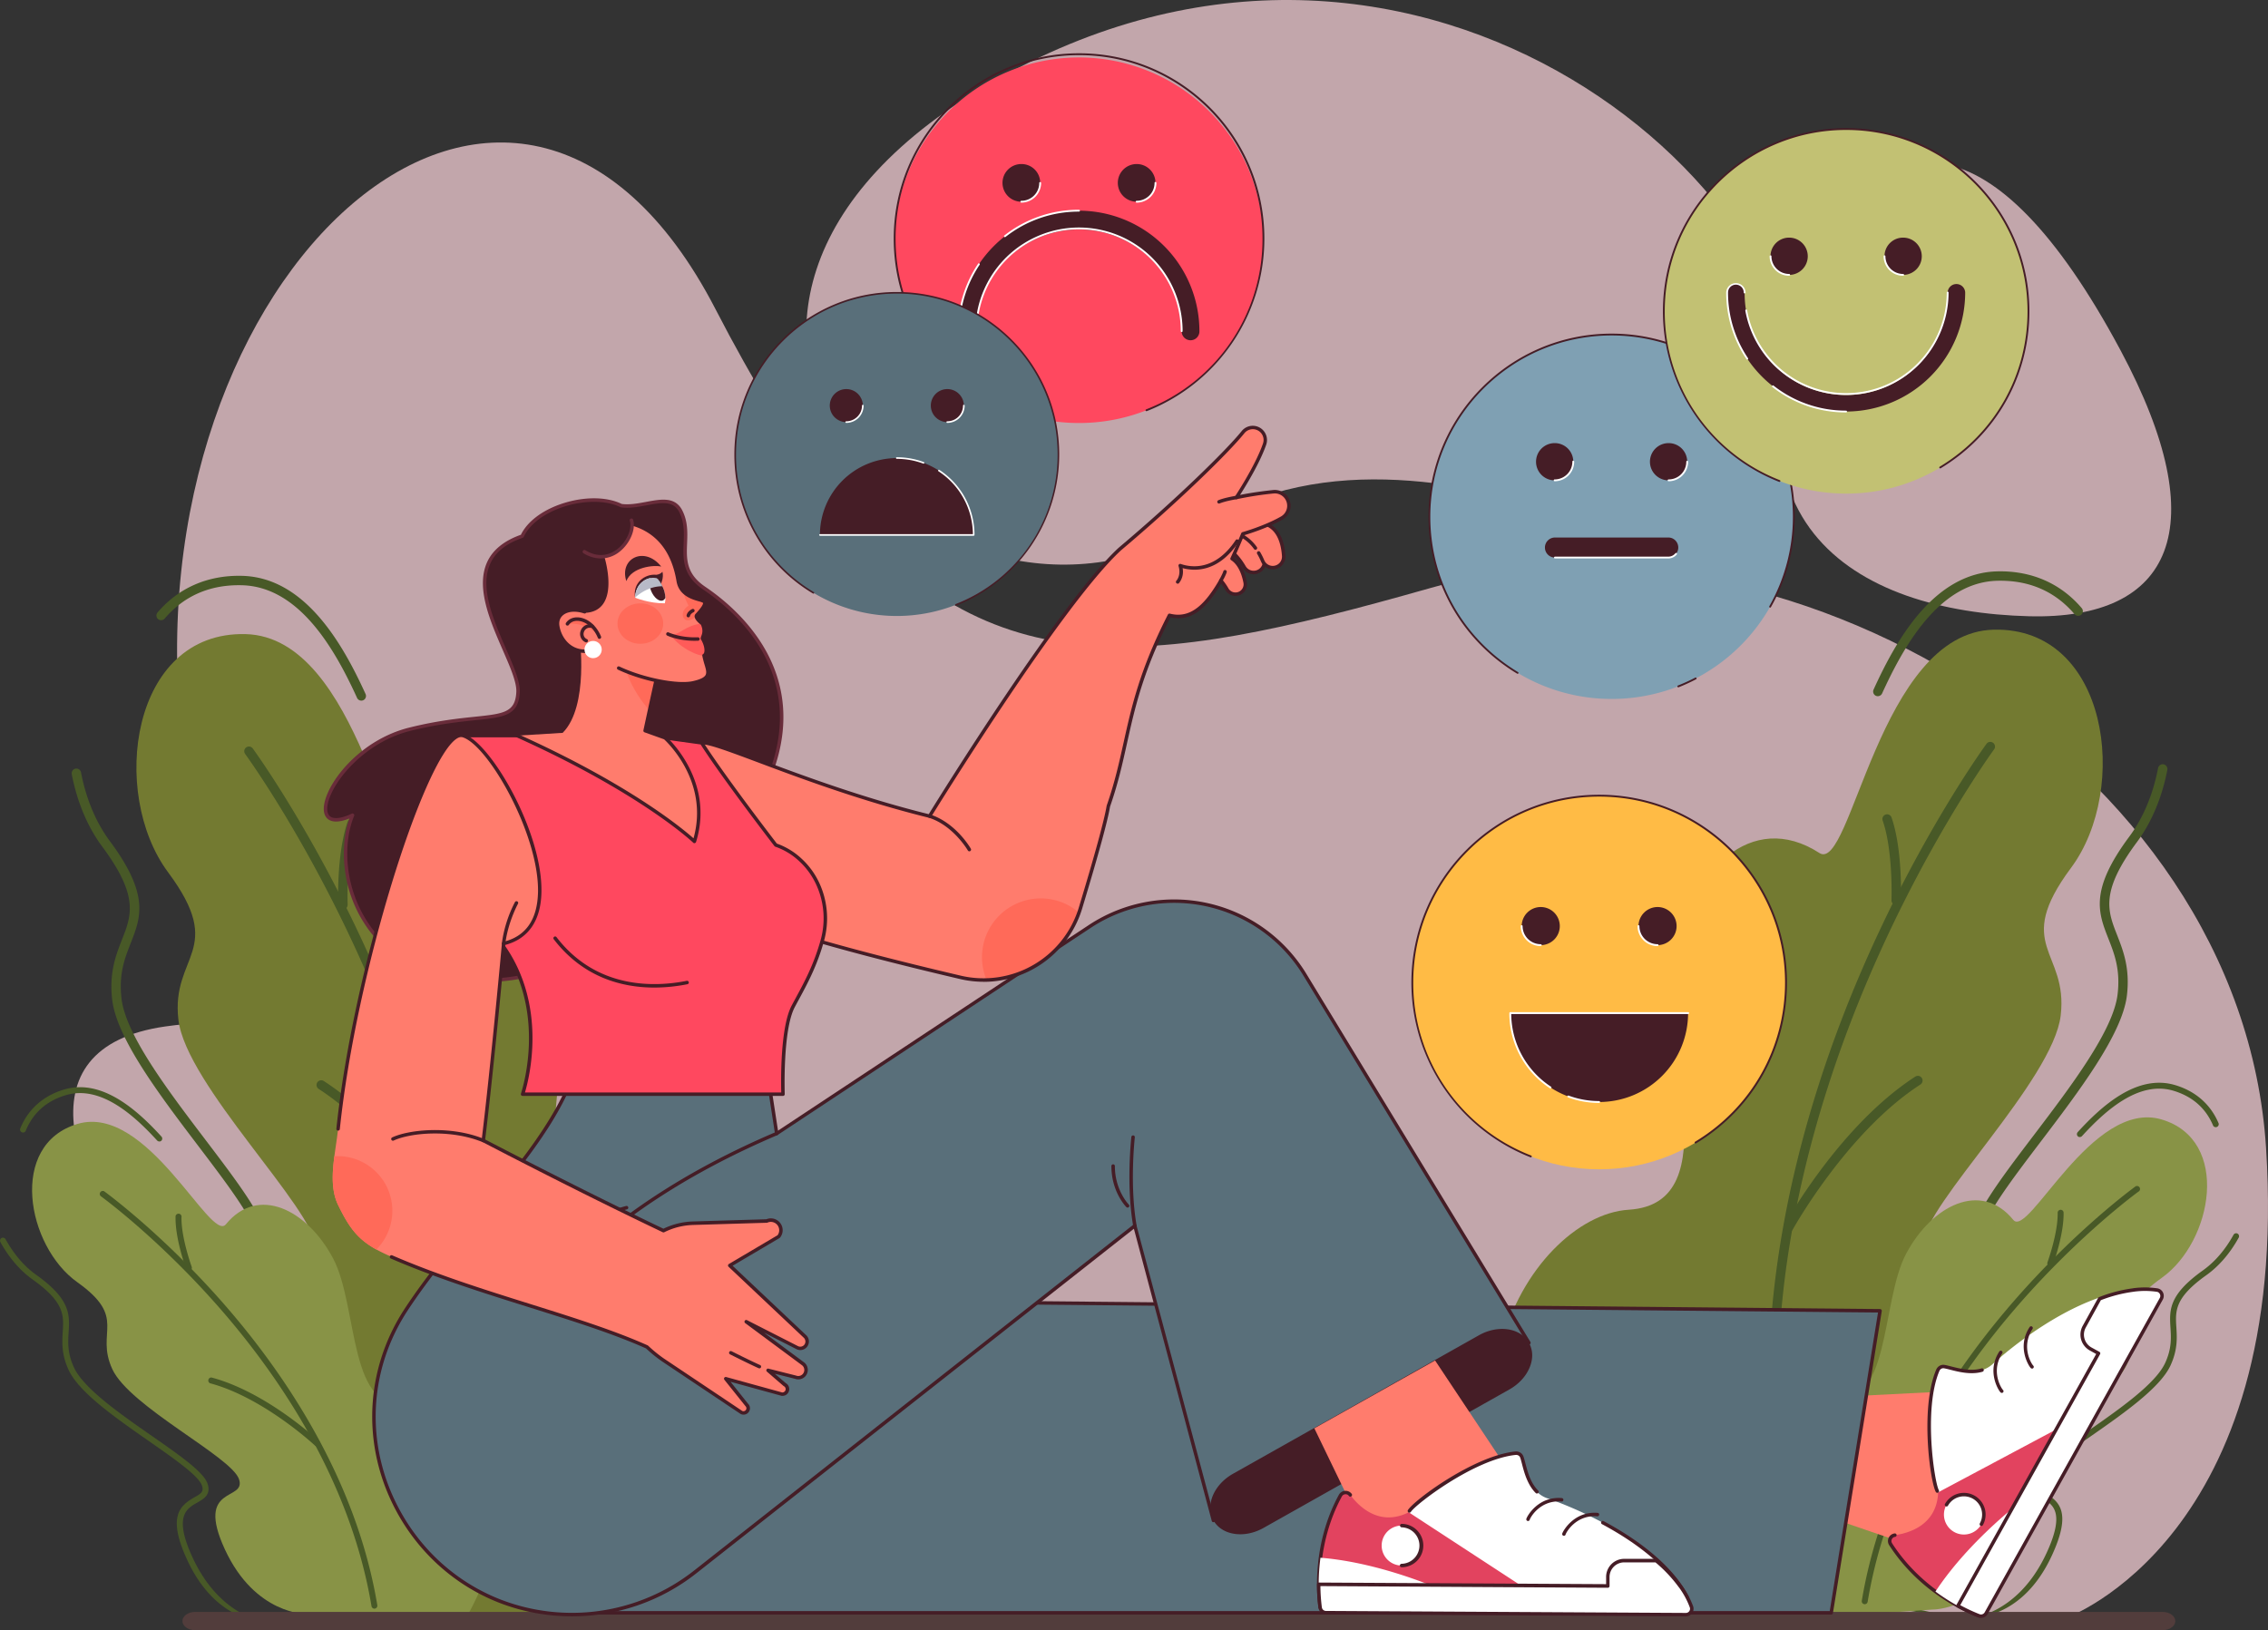
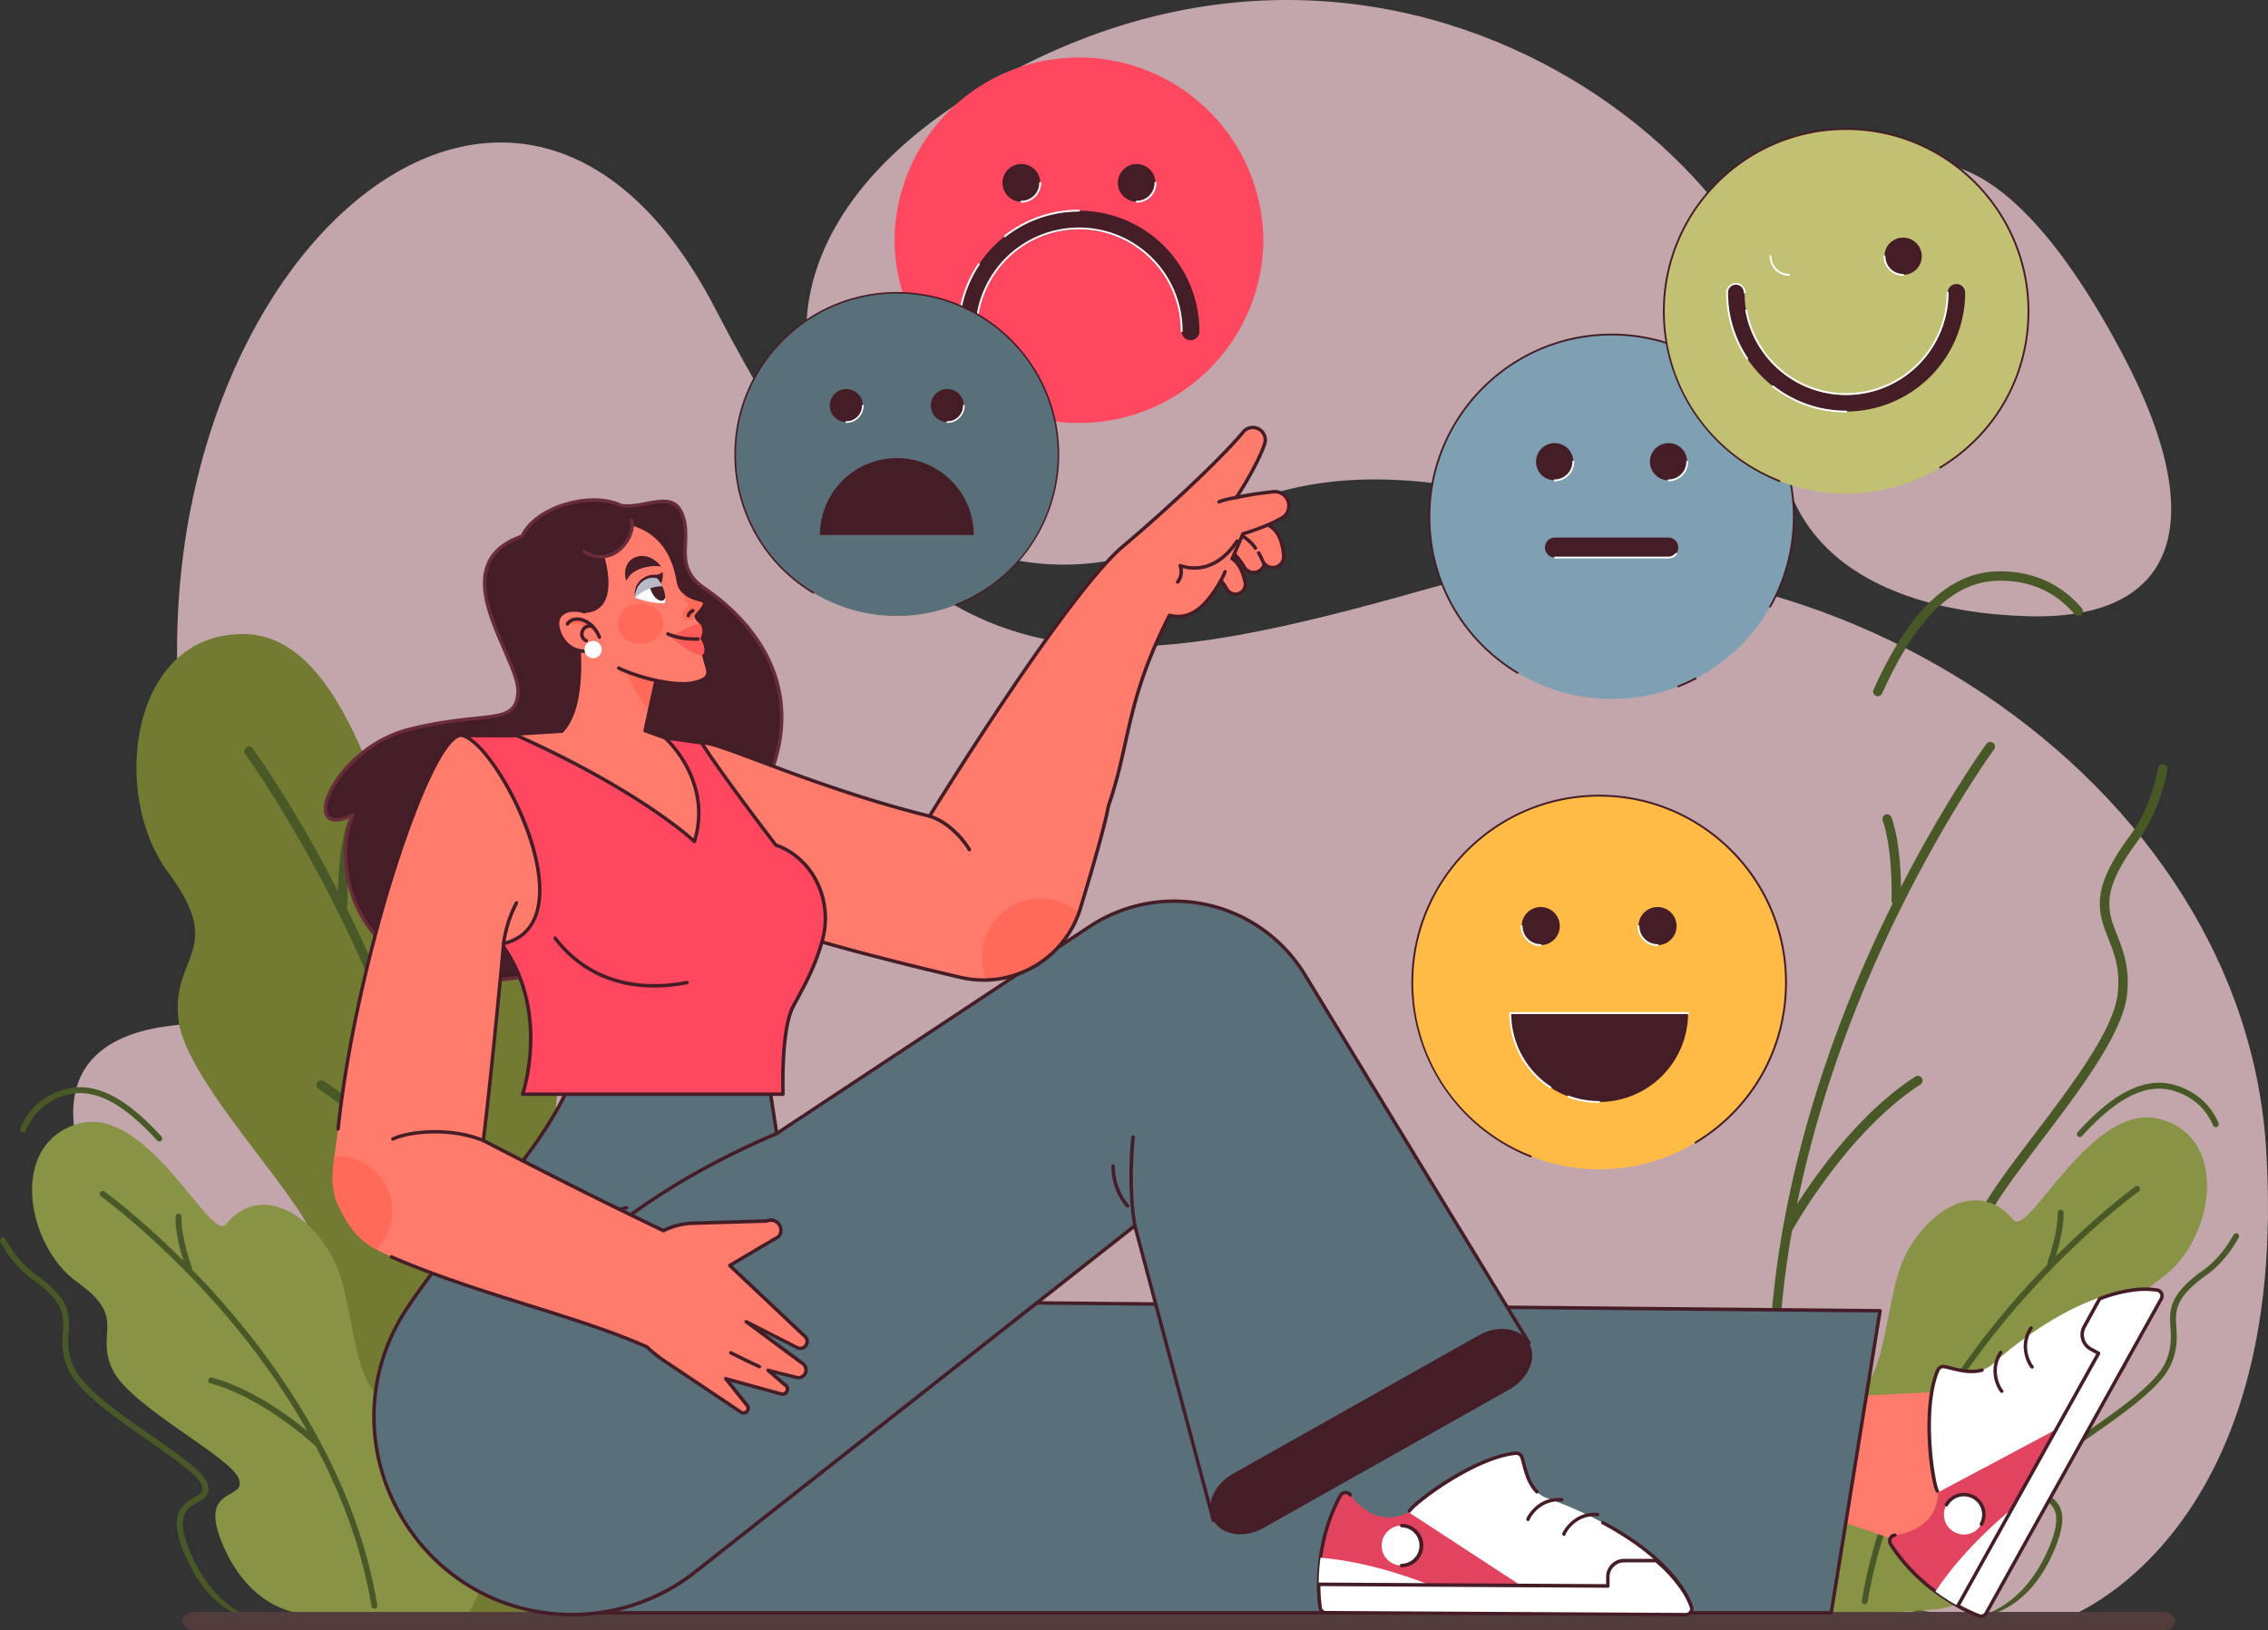
<svg xmlns="http://www.w3.org/2000/svg" viewBox="0 0 2262.22 1626.24" id="girl-pointing-emotion">
  <rect x="0" y="0" width="2262.22" height="1626.24" fill="#333333" stroke="none" />
  <defs>
    <clipPath id="a">
      <path fill="none" d="M633.46,596.25s14.11,5.81,29.59,5.61c.42-.65,3.3-11.82-7.2-24.42a8.51,8.51,0,0,0-4.35-1c-7,0-17.5,5.61-18,19.82" />
    </clipPath>
    <clipPath id="b">
      <rect width="27.26" height="19.74" x="633.46" y="576.43" fill="none" />
    </clipPath>
  </defs>
  <g style="isolation:isolate">
    <g>
      <g opacity=".7">
        <path fill="#ffd7de" d="M182,739.25C126.57,270.47,513.71-78.87,713.79,308.61c37.51,72.64,73.7,131.33,110,178.06C981.22,689.24,1141.39,667.6,1425,587.11c349.07-99.05,810.34,168.39,835.28,558S2060.83,1614,2060.83,1614l-1346.44-9.92C150.26,1231,250.54,1109.05,182,739.25" />
        <path fill="#ffd7de" d="M1824.09,245.47c-134.87,276.86,28.72,364.95,199.85,369.3,142.79,3.63,185.92-88.16,91.31-265.08-129.48-242.14-236-217.41-291.16-104.22" />
        <path fill="#ffd7de" d="M997.06 77.78c-419.53 234-62 605.72 198.64 447.43S1758.46 680 1793.42 438.44 1420.92-158.62 997.06 77.78M164.83 1024c-295.89 42.26 215.05 564.11 252.44 352.19S383 992.82 164.83 1024" />
-         <path fill="#516922" d="M359.84 698.92a4.75 4.75 0 0 0 2.48-.37 4.7 4.7 0 0 0 2.31-6.21c-22.73-49.87-60.25-116.28-123.16-117.88-34-.85-63.14 11.78-84.29 36.49a4.68 4.68 0 1 0 7.09 6.11c19.58-22.85 45.45-34 77-33.23 57.72 1.45 93.18 64.83 114.88 112.37a4.69 4.69 0 0 0 3.73 2.72M298.23 1488.32l0 0 159 15.93a4.67 4.67 0 0 0 1-9.3l0 0-158.49-15.9c-5.92-2-79.32-29.42-92.67-139.73-8.66-71.46 14.83-76.29 33.65-80.12 11.74-2.44 25-5.14 24.65-23.53-.41-19.49-28-55.86-60-98-37.47-49.32-79.95-105.21-84.17-141.48-2.88-24.63 3.25-40.23 9.16-55.28 10.17-25.94 19-48.32-20.92-102-13.69-18.4-23.58-42-28.61-68.23a4.7 4.7 0 1 0-9.23 1.76c5.31 27.6 15.78 52.51 30.32 72.06 36.81 49.5 29.27 68.66 19.7 93-6 15.39-12.87 32.81-9.71 59.81 4.51 38.78 47.81 95.77 86 146.06 29.66 39.09 57.71 76 58.06 92.43.21 10.17-4.79 11.62-17.1 14.13-26.79 5.51-50 16.54-41.1 90.48 14.63 120.78 98.78 147.47 99.62 147.7a4.36 4.36 0 0 0 .86.17" />
        <path fill="#8f9931" d="M635.88,1612.82c202.27-181,74-395.25-27-401.56s-30.58-167.5-45.72-252.88-76.84-146.79-144.48-103C386.77,876,359.47,635.45,244.91,632.58S109.1,791.41,167.64,870.15s2.74,82.35,10.31,147.19S314,1206.4,314.76,1244.22s-69-14.24-55.27,98.89,87,267.07,87,267.07Z" />
        <path fill="#516922" d="M456.09,1504.63a4.64,4.64,0,0,0,5.16-4c30.09-201.85-28.39-396.13-82.74-523.52-58.87-138-125.74-229.58-126.41-230.49a4.69,4.69,0,1,0-7.55,5.57c.66.92,67,91.79,125.43,228.82,53.84,126.26,111.76,318.64,82,518.25a4.7,4.7,0,0,0,3.94,5.33.26.26,0,0,1,.17,0" />
        <path fill="#516922" d="M448.89 1233.48a4.74 4.74 0 0 0 2.8-.56 4.67 4.67 0 0 0 1.84-6.34c-2.22-4.06-55.4-99.5-130.55-148.15a4.7 4.7 0 0 0-5.08 7.91c73.14 47.3 126.86 143.77 127.41 144.77a4.62 4.62 0 0 0 3.58 2.37M341.54 907.29c.21 0 .47.06.72.06a4.73 4.73 0 0 0 4.5-4.86c0-.52-1.74-49 8.74-79.37a4.68 4.68 0 1 0-8.85-3c-11.07 32-9.37 80.69-9.28 82.72a4.7 4.7 0 0 0 4.17 4.48M159.46 1138.75a3.08 3.08 0 0 0 1.42-.71 3 3 0 0 0 .18-4.18c-23.37-25.58-58.86-58.24-97-47-20.63 6.1-35.7 19.36-43.61 38.33a3 3 0 1 0 5.45 2.31c7.34-17.56 20.73-29.31 39.83-35 35-10.35 68.67 20.88 91 45.26a3 3 0 0 0 2.78.91M275 1619.74h0l99.68-15.47a3 3 0 0 0-1.22-5.78h0L275 1619.74c-4-.07-53.44-2.27-82.92-66-19.1-41.3-5.92-48.77 4.66-54.74 6.59-3.75 14-7.94 10.25-19-4-11.64-27.72-28.15-55.13-47.25C119.72 1410.38 83.29 1385 73.7 1364c-6.52-14.26-5.87-24.84-5.24-35 1.07-17.58 2-32.75-32.42-57.28-11.81-8.41-22.35-20.68-30.48-35.49a3 3 0 0 0-4-1.17 3 3 0 0 0-1.18 4c8.57 15.57 19.7 28.52 32.26 37.45 31.76 22.62 31 35.61 29.93 52.1-.63 10.43-1.37 22.24 5.79 37.87 10.25 22.45 47.38 48.31 80.14 71.14 25.44 17.75 49.5 34.51 52.9 44.31 2.1 6.08-.62 7.93-7.54 11.83-15 8.52-26.89 19.68-7.13 62.42C219 1626 274 1618.38 274.58 1618.35c.18 0 .41-5.41 1.35-3.16" />
        <path fill="#acbc4f" d="M461,1621c86.48-148.22,9.89-238.32-52.12-222.46s-51-94.82-76.68-143.24-74.76-73.36-106.94-33.88c-15.18,18.65-78.39-120.77-147.86-100.22s-50.81,122-.29,157.94,17.67,49,34.83,86.54,118.63,87.27,126.42,109.88-44.26,4.85-14,70.23,81.57,64.34,81.57,64.34Z" />
        <path fill="#516922" d="M374,1604.72a2.94,2.94,0,0,0,2.34-3.38c-21.15-127.28-94.11-232.78-151.57-298.84-62.24-71.55-120.29-113.66-120.87-114.08a3,3,0,0,0-3.46,4.82c.58.43,58.15,42.19,120,113.26,56.94,65.49,129.19,170,150.11,295.82a3,3,0,0,0,3.4,2.44.14.14,0,0,1,.1,0" />
        <path fill="#516922" d="M317 1443a3 3 0 0 0 1.57-.89 2.94 2.94 0 0 0-.13-4.17c-2.12-2-52.67-49.08-107.34-63.73a3 3 0 0 0-1.52 5.74c53.2 14.23 104.28 61.82 104.8 62.32a3 3 0 0 0 2.62.73M189 1267.65a3.1 3.1 0 0 0 .45-.1 3 3 0 0 0 1.75-3.8c-.1-.31-10.56-29.11-10.17-49.44a3 3 0 1 0-5.92-.11c-.42 21.44 10.06 50.37 10.51 51.57a3 3 0 0 0 3.38 1.88M1873.58 694.49a4.76 4.76 0 0 1-2.48-.37 4.69 4.69 0 0 1-2.3-6.21C1891.53 638 1929.05 571.63 1992 570c34-.85 63.14 11.78 84.28 36.49a4.68 4.68 0 1 1-7.08 6.11c-19.59-22.85-45.46-34-77-33.23-57.73 1.45-93.18 64.84-114.88 112.37a4.68 4.68 0 0 1-3.74 2.72M1935.19 1483.89l0 0-159 15.93a4.68 4.68 0 0 1-1-9.3h0l158.49-15.91c5.91-2 79.31-29.42 92.66-139.73 8.66-71.46-14.82-76.29-33.65-80.12-11.73-2.44-25-5.13-24.64-23.53.41-19.49 28-55.86 60-98 37.47-49.32 80-105.21 84.17-141.48 2.89-24.63-3.24-40.23-9.16-55.28-10.16-25.94-19-48.32 20.92-102 13.7-18.4 23.59-42 28.61-68.23a4.73 4.73 0 0 1 5.51-3.74 4.78 4.78 0 0 1 3.73 5.5c-5.32 27.6-15.78 52.51-30.33 72.06-36.8 49.5-29.26 68.66-19.7 93 6 15.39 12.88 32.81 9.71 59.81-4.5 38.78-47.81 95.77-86 146.06-29.66 39.09-57.71 76-58.07 92.43-.2 10.17 4.8 11.62 17.11 14.13 26.78 5.51 50 16.54 41.09 90.48-14.62 120.78-98.78 147.47-99.62 147.7a4.22 4.22 0 0 1-.86.17" />
-         <path fill="#8f9931" d="M1597.55,1608.39c-202.27-181-74-395.25,27-401.56s30.59-167.5,45.72-252.88,76.84-146.79,144.48-103c31.92,20.7,59.21-219.9,173.78-222.77S2124.33,787,2065.79,865.72s-2.74,82.36-10.32,147.19S1919.38,1202,1918.66,1239.79s69-14.24,55.27,98.89-87,267.07-87,267.07Z" />
        <path fill="#516922" d="M1777.34,1500.2a4.64,4.64,0,0,1-5.16-4c-30.1-201.85,28.39-396.13,82.73-523.52,58.87-138,125.75-229.58,126.41-230.49a4.7,4.7,0,1,1,7.56,5.57c-.66.92-67,91.79-125.43,228.82-53.84,126.26-111.76,318.64-82,518.25a4.69,4.69,0,0,1-3.93,5.33.25.25,0,0,0-.17,0" />
        <path fill="#516922" d="M1784.54 1229.05a4.73 4.73 0 0 1-2.8-.56 4.67 4.67 0 0 1-1.84-6.34c2.22-4.06 55.4-99.5 130.54-148.15a4.7 4.7 0 0 1 5.09 7.91c-73.15 47.3-126.86 143.77-127.41 144.77a4.63 4.63 0 0 1-3.58 2.37M1891.89 902.86c-.22 0-.47.06-.73.06a4.73 4.73 0 0 1-4.49-4.86c0-.52 1.73-49-8.75-79.37a4.68 4.68 0 1 1 8.86-3c11.06 32.05 9.36 80.69 9.28 82.72a4.71 4.71 0 0 1-4.17 4.48M2074 1134.32a3 3 0 0 1-1.42-.71 3 3 0 0 1-.18-4.18c23.37-25.58 58.85-58.24 97-47 20.63 6.1 35.69 19.36 43.61 38.33a3 3 0 0 1-5.45 2.31c-7.34-17.56-20.73-29.31-39.84-35-35-10.35-68.66 20.88-91 45.26a3 3 0 0 1-2.77.91M1958.44 1615.31h0l-99.69-15.47a3 3 0 0 1 1.23-5.78h0l98.43 21.25c4-.07 53.43-2.27 82.92-66 19.1-41.3 5.91-48.77-4.67-54.74-6.58-3.75-14-7.94-10.25-19 4-11.64 27.73-28.15 55.14-47.25 32.13-22.38 68.55-47.74 78.14-68.74 6.53-14.26 5.88-24.84 5.24-35-1.06-17.58-2-32.75 32.42-57.28 11.82-8.41 22.36-20.68 30.48-35.49a3 3 0 0 1 4-1.17 3 3 0 0 1 1.18 4c-8.57 15.57-19.71 28.52-32.26 37.45-31.77 22.62-31 35.61-29.93 52.1.63 10.43 1.36 22.24-5.79 37.87-10.25 22.45-47.38 48.32-80.14 71.14-25.45 17.75-49.5 34.51-52.91 44.32-2.1 6.07.63 7.92 7.55 11.82 15 8.52 26.89 19.68 7.12 62.42-32.28 69.81-87.32 62.19-87.87 62.16-.19 0-.41-5.41-1.36-3.16" />
        <path fill="#acbc4f" d="M1772.4,1616.56c-86.48-148.22-9.88-238.32,52.12-222.46s51-94.82,76.68-143.24,74.77-73.36,107-33.88c15.18,18.65,78.38-120.77,147.86-100.22s50.81,122,.28,157.94-17.66,49-34.83,86.54-118.63,87.27-126.41,109.88,44.26,4.85,14,70.23-81.57,64.34-81.57,64.34Z" />
        <path fill="#516922" d="M1859.39,1600.29a2.93,2.93,0,0,1-2.33-3.38c21.14-127.28,94.1-232.78,151.57-298.84,62.24-71.55,120.29-113.66,120.86-114.08a3,3,0,1,1,3.46,4.82c-.57.43-58.15,42.19-119.94,113.26-57,65.49-129.2,170-150.11,295.82a3,3,0,0,1-3.41,2.44.13.13,0,0,0-.1,0" />
        <path fill="#516922" d="M1916.45 1438.58a3 3 0 0 1-1.58-.89 3 3 0 0 1 .13-4.17c2.13-2 52.68-49.08 107.34-63.73a3 3 0 0 1 1.52 5.74c-53.2 14.23-104.27 61.82-104.8 62.32a2.93 2.93 0 0 1-2.61.73M2044.46 1263.22a2.62 2.62 0 0 1-.45-.1 3 3 0 0 1-1.76-3.8c.11-.31 10.56-29.11 10.17-49.44a3 3 0 0 1 2.91-3 2.93 2.93 0 0 1 3 2.91c.42 21.44-10.06 50.37-10.5 51.57a3 3 0 0 1-3.38 1.88" />
      </g>
      <path fill="#523d3c" d="M2169.76,1617.15c0,5-5.62,9.09-12.55,9.09H194.55c-6.93,0-12.57-4.07-12.57-9.09s5.64-9.09,12.57-9.09H2157.21C2164.14,1608.06,2169.76,1612.13,2169.76,1617.15Z" />
      <path fill="#7fa0b3" d="M1789.27,515.5a181,181,0,0,1-18.71,80.41c-1.29,2.6-2.64,5.18-4,7.71a181.73,181.73,0,0,1-159,93.65c-100.38,0-181.76-81.38-181.76-181.77A181.76,181.76,0,0,1,1607.5,333.74c100.39,0,181.77,81.38,181.77,181.76" />
      <path fill="#451d26" d="M1674 685.63a.91.91 0 0 1-.33-1.76 181.16 181.16 0 0 0 17.27-7.86.89.89 0 0 1 1.22.38.91.91 0 0 1-.38 1.23 181.23 181.23 0 0 1-17.44 8 1 1 0 0 1-.34.06M1513.71 672.14a.9.9 0 0 1-.47-.13c-55.36-33.42-88.41-91.92-88.41-156.51 0-100.72 82-182.67 182.67-182.67s182.68 81.95 182.68 182.67a182.64 182.64 0 0 1-23.8 90.21.91.91 0 0 1-1.58-.9 180.84 180.84 0 0 0 23.55-89.31c0-99.72-81.13-180.85-180.85-180.85s-180.85 81.13-180.85 180.85c0 63.94 32.72 121.87 87.53 155a.91.91 0 0 1-.47 1.69" />
      <path fill="#451d26" d="M1569.26,460.61a18.57,18.57,0,1,1-18.57-18.56,18.44,18.44,0,0,1,18.57,18.56" />
      <path fill="#fff" d="M1550.69,480.09a.91.91,0,1,1,0-1.82,17.72,17.72,0,0,0,15.23-8.73,17.54,17.54,0,0,0,2.42-8.92.92.92,0,1,1,1.83,0,19.46,19.46,0,0,1-19.48,19.47" />
      <path fill="#451d26" d="M1682.88,460.61a18.57,18.57,0,1,1-18.56-18.56,18.45,18.45,0,0,1,18.56,18.56" />
      <path fill="#fff" d="M1664.32,480.09a.91.91,0,1,1,0-1.82A17.64,17.64,0,0,0,1682,460.62a.91.91,0,1,1,1.82,0,19.44,19.44,0,0,1-19.47,19.47" />
      <path fill="#451d26" d="M1664.05,556.22H1551a10,10,0,0,1,0-20h113.1a9.82,9.82,0,0,1,3.88.79,10,10,0,0,1-3.88,19.17" />
      <path fill="#fff" d="M1664.05,557.13H1551a.91.91,0,0,1,0-1.82h113.1a9,9,0,0,0,7-3.35.91.91,0,0,1,1.41,1.15,10.87,10.87,0,0,1-8.45,4" />
      <path fill="#ff485f" d="M1260.22,238c0,101.6-82.37,184-184,184s-184-82.36-184-184a184,184,0,0,1,367.94,0" />
-       <path fill="#451d26" d="M1143.54,410.18a.92.92,0,0,1-.33-1.78A182.06,182.06,0,0,0,1259.29,238c0-100.94-82.11-183-183-183s-183,82.11-183,183.05c0,64.71,33.12,123.34,88.59,156.82a.92.92,0,1,1-.95,1.58c-56-33.82-89.48-93-89.48-158.4,0-102,82.94-184.89,184.89-184.89S1261.14,136,1261.14,238a185,185,0,0,1-117.26,172.13,1,1,0,0,1-.34.06" />
      <path fill="#451d26" d="M1076.25,210.18A120.25,120.25,0,0,1,1196.36,330.3a8.85,8.85,0,1,1-17.69,0,102.43,102.43,0,0,0-204.85,0,8.85,8.85,0,1,1-17.69,0,120.26,120.26,0,0,1,120.12-120.12" />
      <path fill="#fff" d="M1002.36 236.58a.89.89 0 0 1-.72-.36.91.91 0 0 1 .15-1.29 119.78 119.78 0 0 1 74.46-25.67.92.92 0 1 1 0 1.84 118 118 0 0 0-73.32 25.28.94.94 0 0 1-.57.2M965 340.07a9.78 9.78 0 0 1-9.77-9.77A120.33 120.33 0 0 1 975.68 263a.92.92 0 0 1 1.53 1 118.45 118.45 0 0 0-20.16 66.26 7.93 7.93 0 1 0 15.85 0 .92.92 0 1 1 1.84 0 9.78 9.78 0 0 1-9.76 9.77" />
      <path fill="#fff" d="M1178.67,331.22a.92.92,0,0,1-.92-.92,101.51,101.51,0,0,0-201.43-17.88.92.92,0,1,1-1.81-.32,103.35,103.35,0,0,1,205.08,18.2.92.92,0,0,1-.92.92" />
      <path fill="#451d26" d="M1037.54,182.43a18.8,18.8,0,1,1-18.8-18.79,18.64,18.64,0,0,1,18.8,18.79" />
      <path fill="#fff" d="M1018.74,202.15a.92.92,0,1,1,0-1.84,17.85,17.85,0,0,0,17.87-17.88.93.93,0,0,1,1.85,0,19.73,19.73,0,0,1-19.72,19.72" />
      <path fill="#451d26" d="M1152.54,182.43a18.79,18.79,0,1,1-18.79-18.79,18.74,18.74,0,0,1,18.79,18.79" />
      <path fill="#fff" d="M1133.75,202.15a.92.92,0,0,1,0-1.84,17.86,17.86,0,0,0,17.87-17.88.92.92,0,0,1,1.84,0,19.69,19.69,0,0,1-19.71,19.72" />
      <path fill="#596f7a" d="M1055.74,453.29A161.21,161.21,0,1,1,894.53,292.08a161.21,161.21,0,0,1,161.21,161.21" />
      <path fill="#451d26" d="M953.5,604.18a.81.81,0,0,1-.29-1.56,159.55,159.55,0,0,0,101.72-149.33c0-88.45-72-160.41-160.4-160.41s-160.4,72-160.4,160.41a159.31,159.31,0,0,0,77.63,137.42.81.81,0,0,1-.83,1.39,160.91,160.91,0,0,1-78.42-138.81c0-89.34,72.68-162,162-162s162,72.68,162,162A162.06,162.06,0,0,1,953.8,604.12a.8.8,0,0,1-.3.06" />
      <path fill="#451d26" d="M860.61,404.61a16.48,16.48,0,0,1-16.47,16.47,16.47,16.47,0,1,1,16.47-16.47" />
      <path fill="#fff" d="M844.14,421.88a.81.81,0,1,1,0-1.61,15.72,15.72,0,0,0,13.51-7.75,15.56,15.56,0,0,0,2.15-7.91.81.81,0,0,1,.81-.81.8.8,0,0,1,.8.81,17.25,17.25,0,0,1-17.27,17.27" />
      <path fill="#451d26" d="M961.39,404.61a16.47,16.47,0,1,1-16.47-16.47,16.5,16.5,0,0,1,16.47,16.47" />
      <path fill="#fff" d="M944.92,421.88a.81.81,0,1,1,0-1.61,15.66,15.66,0,0,0,15.66-15.66.81.81,0,0,1,1.62,0,17.28,17.28,0,0,1-17.28,17.27" />
      <path fill="#451d26" d="M894.53,457a76.71,76.71,0,0,0-76.71,76.71H971.24A76.7,76.7,0,0,0,894.53,457" />
-       <path fill="#fff" d="M921.19 462.51a.66.66 0 0 1-.28-.05 75.77 75.77 0 0 0-26.38-4.7.81.81 0 1 1 0-1.62A77.31 77.31 0 0 1 921.47 461a.81.81 0 0 1-.28 1.56M971.24 534.46H817.82a.81.81 0 0 1 0-1.61H970.43a75.74 75.74 0 0 0-34.35-62.72.81.81 0 0 1-.24-1.12.82.82 0 0 1 1.12-.24A77.35 77.35 0 0 1 972 533.65a.8.8 0 0 1-.8.81" />
      <path fill="#c2c173" d="M1659.6,311.43a181.84,181.84,0,0,0,182.73,181c100.42-.48,181.44-82.29,181-182.72a181.83,181.83,0,0,0-182.72-181c-100.43.48-181.45,82.29-181,182.72" />
      <path fill="#451d26" d="M1774.93,480.76a1,1,0,0,1-.34-.07,182.82,182.82,0,0,1-115.9-170.14c0-100.77,82-182.76,182.76-182.76s182.75,82,182.75,182.76c0,64.62-33.06,123.15-88.45,156.58a.91.91,0,0,1-.94-1.56c54.83-33.1,87.57-91.05,87.57-155,0-99.77-81.17-180.93-180.93-180.93s-180.94,81.16-180.94,180.93A180,180,0,0,0,1775.26,479a.91.91,0,0,1-.33,1.76" />
      <path fill="#451d26" d="M1841.45,410.54a118.87,118.87,0,0,0,118.73-118.73,8.75,8.75,0,0,0-17.49,0,101.25,101.25,0,1,1-202.49,0,8.75,8.75,0,0,0-17.49,0,118.87,118.87,0,0,0,118.74,118.73" />
      <path fill="#fff" d="M1841.45 411.46a118.38 118.38 0 0 1-73.6-25.38.93.93 0 0 1-.16-1.28.92.92 0 0 1 1.28-.15 116.62 116.62 0 0 0 72.48 25 .92.92 0 0 1 0 1.83M1742.8 358.73a.93.93 0 0 1-.76-.4 118.92 118.92 0 0 1-20.24-66.52 9.66 9.66 0 0 1 19.31 0 .91.91 0 1 1-1.82 0 7.83 7.83 0 1 0-15.66 0 117.16 117.16 0 0 0 19.92 65.5.9.9 0 0 1-.25 1.27.91.91 0 0 1-.5.15" />
      <path fill="#fff" d="M1841.45,394a102,102,0,0,1-100.57-84.15.91.91,0,0,1,.74-1.06.9.9,0,0,1,1.05.73,100.34,100.34,0,0,0,199.11-17.67.91.91,0,1,1,1.82,0A102.26,102.26,0,0,1,1841.45,394" />
      <path fill="#451d26" d="M1879.71,255.64a18.58,18.58,0,1,0,18.58-18.58,18.47,18.47,0,0,0-18.58,18.58" />
      <path fill="#fff" d="M1898.29,275.12a19.47,19.47,0,0,1-19.49-19.48.91.91,0,1,1,1.82,0,17.65,17.65,0,0,0,17.67,17.66.91.91,0,1,1,0,1.82" />
-       <path fill="#451d26" d="M1766,255.64a18.58,18.58,0,1,0,18.58-18.58A18.51,18.51,0,0,0,1766,255.64" />
+       <path fill="#451d26" d="M1766,255.64A18.51,18.51,0,0,0,1766,255.64" />
      <path fill="#fff" d="M1784.61,275.12a19.48,19.48,0,0,1-19.49-19.48.91.91,0,0,1,1.82,0,17.66,17.66,0,0,0,17.67,17.66.91.91,0,1,1,0,1.82" />
      <path fill="#ffbb45" d="M1408.74,980.13c0,102.93,83.44,186.37,186.37,186.37s186.37-83.44,186.37-186.37S1698,793.76,1595.11,793.76s-186.37,83.44-186.37,186.37" />
      <path fill="#451d26" d="M1526.93,1154.57a1,1,0,0,1-.34-.07,187.37,187.37,0,0,1-118.78-174.37c0-103.28,84-187.3,187.3-187.3s187.3,84,187.3,187.3c0,66.22-33.89,126.21-90.65,160.47a.94.94,0,0,1-1-1.6c56.2-33.92,89.75-93.31,89.75-158.87,0-102.25-83.18-185.44-185.43-185.44s-185.44,83.19-185.44,185.44a184.44,184.44,0,0,0,117.61,172.63.94.94,0,0,1-.35,1.81" />
      <path fill="#451d26" d="M1634.32,923.85a19,19,0,1,0,19-19,19.07,19.07,0,0,0-19,19" />
      <path fill="#fff" d="M1653.36,943.82a20,20,0,0,1-20-20,.94.94,0,0,1,1.87,0,18.11,18.11,0,0,0,18.1,18.11.93.93,0,1,1,0,1.86" />
      <path fill="#451d26" d="M1517.82,923.85a19,19,0,1,0,19-19,19,19,0,0,0-19,19" />
      <path fill="#fff" d="M1536.85,943.82a20,20,0,0,1-20-20,.94.94,0,0,1,1.87,0,18.1,18.1,0,0,0,18.1,18.11.93.93,0,1,1,0,1.86" />
      <path fill="#451d26" d="M1595.11,1099.35a88.68,88.68,0,0,0,88.67-88.68H1506.43a88.68,88.68,0,0,0,88.68,88.68" />
      <path fill="#fff" d="M1595.11 1100.28a89.27 89.27 0 0 1-31.14-5.56.92.92 0 0 1-.55-1.2.93.93 0 0 1 1.2-.55 87.45 87.45 0 0 0 30.49 5.44.94.94 0 0 1 0 1.87M1546.57 1085.83a.91.91 0 0 1-.52-.16 89.42 89.42 0 0 1-40.55-75 .93.93 0 0 1 .93-.93h177.35a.94.94 0 1 1 0 1.87H1507.37a87.54 87.54 0 0 0 39.71 72.5.94.94 0 0 1-.51 1.72" />
      <path fill="#451d26" d="M763,785.29c50.51-109.15-27.06-175.9-60.44-198.46s-9.92-49.61-23.45-76.67c-10.18-20.37-37.23-2.62-59.41-5.73-29.26-14.5-85.17.74-98.85,30.42-82.6,28.53-2.31,121.45-4.12,155.72s-32.47,18-108.25,37-112.76,111.86-56.83,85.69c-23.46,55.93,9,173.21,146.14,164.19S763,785.29,763,785.29" />
      <path fill="#692c3a" d="M482.86,979.66c-63.93,0-98.28-28.53-116.09-53.49-26.56-37.23-28.09-81.91-18.22-109.68-12.1,4.85-18.32,3.12-21.44.63-3.9-3.12-5.08-8.78-3.44-16.35,5.2-23.85,37.42-63.15,84.39-74.89,27.62-6.9,49.63-9.19,65.7-10.86,28.41-3,40.18-4.17,41.24-24.54.52-9.72-5.95-24.58-13.44-41.8-12.66-29.09-27-62.07-15.88-87.4,5.46-12.43,16.88-21.79,33.92-27.82,6.16-12.7,20.37-23.74,39.12-30.36,22.29-7.86,45.81-8,61.49-.35,7.71,1,16.11-.54,24.23-2.06,15-2.8,29.15-5.44,36.21,8.69,5.55,11.09,5.11,22,4.69,32.63-.62,15.58-1.21,30.29,18.19,43.39,35.24,23.82,111.75,91,61,200.62a1.35,1.35,0,0,1-.15.26c-1.29,1.84-130.16,183.9-266.52,192.88q-7.77.51-15,.5M351.65,811.53a1.72,1.72,0,0,1,1.59,2.39c-11.11,26.5-10.73,72.29,16.35,110.24,18.64,26.13,56,56.32,128.08,51.55,133.24-8.77,259.84-185.66,263.83-191.29C811,677.33,736.09,611.58,701.59,588.26c-21-14.18-20.34-30.55-19.7-46.38.4-10.16.81-20.66-4.33-30.95-5.9-11.79-18.22-9.5-32.49-6.84-8.49,1.58-17.28,3.22-25.61,2.05a1.56,1.56,0,0,1-.53-.16c-14.65-7.27-37.83-7.12-59.06.38-18.2,6.43-31.85,17.08-37.45,29.21a1.72,1.72,0,0,1-1,.91c-16.72,5.78-27.37,14.34-32.57,26.19-10.53,24,3.5,56.18,15.88,84.63,7.67,17.62,14.28,32.83,13.72,43.36-1.22,23.32-15.63,24.81-44.33,27.8-16,1.66-37.84,3.93-65.22,10.77-45,11.26-77,49.89-81.85,72.28-1.33,6.11-.54,10.69,2.22,12.9,3.77,3,11.46,2.05,21.65-2.72a1.69,1.69,0,0,1,.73-.16M763,785.29h0Z" />
      <polygon fill="#ff7c6d" points="1885.53 1534.61 1802.2 1506.06 1802.2 1395.1 1945.64 1387.88 1980.82 1468.17 1916.77 1541.24 1885.53 1534.61" />
      <path fill="#e2435f" d="M1885.82,1540.5a5.88,5.88,0,0,1-.29-5.89,5.81,5.81,0,0,1,4.42-3.15c14.36-2,40.8-9.9,43.15-40.68a5.79,5.79,0,0,0-.17-1.9,6.31,6.31,0,0,0-.55-1.38c-5-9-15.73-82.21.48-120.51a6.2,6.2,0,0,1,2.61-3,5.67,5.67,0,0,1,3.77-.69c9.43,1.5,18,27.78,33.34,14.2,0,0,105.69-102.13,179.07-90.55a5.75,5.75,0,0,1,4.32,3.26,6,6,0,0,1-.18,5.44l-174.65,313.6a5.85,5.85,0,0,1-4.09,2.93,5.76,5.76,0,0,1-3.14-.29c-14.5-5.59-58.66-25.63-88.09-71.41" />
      <path fill="#451d26" d="M1973.91,1613.65a1.71,1.71,0,0,1-.62-.12c-13.28-5.12-59-25.47-88.93-72.1a7.59,7.59,0,0,1-.37-7.61,7.52,7.52,0,0,1,5.71-4.07,1.73,1.73,0,1,1,.49,3.42,4.08,4.08,0,0,0-3.11,2.22,4.15,4.15,0,0,0,.2,4.18c29.4,45.74,74.22,65.71,87.26,70.73a1.73,1.73,0,0,1-.63,3.35" />
      <path fill="#fff" d="M1963.76 1607.56a197.6 197.6 0 0 1-33.23-19.84c34.61-52.59 89.8-93.22 89.8-93.22ZM2142 1286.16l-72.41 129.92-136.62 72.8a5.71 5.71 0 0 0-.56-1.38c-5-9-15.72-82.21.49-120.51a6.24 6.24 0 0 1 2.61-3 5.67 5.67 0 0 1 3.77-.69c9.43 1.51 32.69 11.35 48-2.24 0 0 82.08-77 154.72-74.92" />
      <path fill="#451d26" d="M1932.38,1489.22a1.72,1.72,0,0,1-1.52-.89c-5.68-10.29-15.79-83.74.4-122a8,8,0,0,1,3.35-3.81,7.39,7.39,0,0,1,4.9-.9c1.81.29,4,.86,6.62,1.51,8.44,2.15,20,5.09,30.3,2a1.73,1.73,0,1,1,1,3.31c-11.23,3.34-23.81.15-32.14-2-2.5-.63-4.66-1.18-6.32-1.44a4,4,0,0,0-2.63.48,4.49,4.49,0,0,0-1.89,2.16c-16.11,38.08-4.93,111.06-.55,119a1.73,1.73,0,0,1-.68,2.35,1.68,1.68,0,0,1-.83.21" />
      <path fill="#fff" d="M1949.26 1528.35a19.91 19.91 0 1 0-7.81-27 19.91 19.91 0 0 0 7.81 27M2093.21 1350.08l-7.87-4.33a16.36 16.36 0 0 1-6.42-22.23l15.36-27.86a142.78 142.78 0 0 1 34.14-8.81l0-.07c.29 0 .58 0 .88-.08h.14a83.69 83.69 0 0 1 22.17.29 5.72 5.72 0 0 1 4.32 3.25 6 6 0 0 1-.18 5.44l-174.65 313.61a5.91 5.91 0 0 1-4.09 2.93 5.76 5.76 0 0 1-3.14-.3 176.62 176.62 0 0 1-21-9.87Z" />
      <path fill="#451d26" d="M1976 1614a7.49 7.49 0 0 1-2.72-.5 179.42 179.42 0 0 1-21.23-10 1.75 1.75 0 0 1-.83-1 1.69 1.69 0 0 1 .15-1.32l139.47-250.44-6.35-3.5a18.11 18.11 0 0 1-7.1-24.57l15.38-27.87a1.68 1.68 0 0 1 .89-.77 144.93 144.93 0 0 1 34.16-8.87 1.93 1.93 0 0 1 .41-.12l.9-.08a86.79 86.79 0 0 1 22.78.28 7.52 7.52 0 0 1 5.61 4.23 7.66 7.66 0 0 1-.23 7l-174.65 313.6a7.57 7.57 0 0 1-5.29 3.8 7.7 7.7 0 0 1-1.35.12m-20.76-12.68a171.24 171.24 0 0 0 19.29 9 4.07 4.07 0 0 0 2.19.21 4.21 4.21 0 0 0 2.91-2.08l174.64-313.6a4.15 4.15 0 0 0 .12-3.86 4 4 0 0 0-3-2.29 83.15 83.15 0 0 0-21.72-.27l-.65.06a1.38 1.38 0 0 1-.4.1 140 140 0 0 0-33.12 8.48l-15.07 27.31a14.67 14.67 0 0 0 5.74 19.88l7.87 4.33a1.71 1.71 0 0 1 .67 2.36ZM1976.32 1522.26a1.77 1.77 0 0 1-.84-.21 1.73 1.73 0 0 1-.68-2.35 18.18 18.18 0 1 0-31.84-17.56 1.73 1.73 0 0 1-3-1.68 21.64 21.64 0 0 1 37.9 20.91 1.74 1.74 0 0 1-1.51.89M1996.65 1389.53a1.78 1.78 0 0 1-1.23-.5c-2.21-2.23-14-21.38-1.15-40.86a1.73 1.73 0 0 1 2.89 1.9c-11.57 17.56-1.24 34.55.71 36.51a1.73 1.73 0 0 1-1.22 3M2026.82 1365.27a1.69 1.69 0 0 1-1.22-.51c-2.22-2.21-14-21.37-1.16-40.85a1.73 1.73 0 1 1 2.89 1.9c-11.56 17.56-1.24 34.55.71 36.51a1.73 1.73 0 0 1-1.22 3" />
      <polygon fill="#596f7a" points="1875.27 1307.6 1826.56 1608.9 579.87 1608.9 715.19 1296.78 1875.27 1307.6" />
      <path fill="#451d26" d="M1826.56,1610.62H579.88a1.72,1.72,0,0,1-1.59-2.41L713.6,1296.09a1.73,1.73,0,0,1,1.59-1h0l1160.09,10.82a1.72,1.72,0,0,1,1.3.62,1.7,1.7,0,0,1,.39,1.39l-48.71,301.29a1.73,1.73,0,0,1-1.71,1.45m-1244-3.45H1825.09l48.15-297.86-1156.92-10.8Z" />
      <path fill="#596f7a" d="M567.25,1083.88H767.51l7.21,46.91,312.07-206.47a152.75,152.75,0,0,1,214.76,48l223.5,367.25-314.68,177.23-78.42-294L693.13,1568.39a198.87,198.87,0,0,1-195.73,28.39c-46.67-18.6-83.19-54.27-104.27-97.49-28.5-58.4-28.81-130.57,12.1-193,51.07-77.85,129.74-148.56,162-222.46" />
      <path fill="#451d26" d="M571,1612.43a199.65,199.65,0,0,1-74.28-14c-45.8-18.25-83.15-53.18-105.19-98.34-30.83-63.2-26.27-136,12.22-194.65,20.79-31.71,46.34-62.46,71-92.19,36.9-44.42,71.75-86.36,90.82-130a1.75,1.75,0,0,1,1.59-1H767.51a1.71,1.71,0,0,1,1.71,1.46l6.8,44.24,309.81-205A154.52,154.52,0,0,1,1186,898a154.51,154.51,0,0,1,117,73.44l223.5,367.24a1.75,1.75,0,0,1-.63,2.41l-314.68,177.23a1.73,1.73,0,0,1-1.52.1,1.77,1.77,0,0,1-1-1.15L1131,1225.79l-436.76,344A199.89,199.89,0,0,1,571,1612.43m-2.66-526.82c-19.36,43.73-54.11,85.55-90.89,129.8-24.64,29.67-50.12,60.34-70.81,91.89-37.81,57.64-42.3,129.13-12,191.23,21.66,44.4,58.37,78.72,103.36,96.64a197.15,197.15,0,0,0,194-28.13l438.82-345.59a1.77,1.77,0,0,1,1.61-.29,1.74,1.74,0,0,1,1.13,1.2l77.85,291.82,311.17-175.26L1300.07,973.2a151,151,0,0,0-212.33-47.43L775.68,1132.23a1.73,1.73,0,0,1-2.66-1.18l-7-45.44Z" />
      <path fill="#451d26" d="M1210.37,1516.78h0a25.78,25.78,0,0,1-3-15.88c1.36-11.52,9.55-23.39,22.48-30.67l245.28-138.16c13.71-7.72,29.06-8.21,39.76-2.38a25.32,25.32,0,0,1,10.15,9.85,25.88,25.88,0,0,1,3,16.14c-1.47,11.45-9.62,23.18-22.45,30.41l-245.29,138.16c-14.55,8.19-30.94,8.24-41.66,1.25a25.16,25.16,0,0,1-8.25-8.72" />
-       <path fill="#ff7c6d" d="M1342,1489,1311,1424.87l120.43-67.66,72.61,109.16s-75.77,54.12-81.64,54.12-65.85,1.8-68.1.45-12.36-32-12.36-32" />
      <path fill="#e2435f" d="M1336.94,1492.07a5.9,5.9,0,0,1,5-3.09,5.83,5.83,0,0,1,4.89,2.35c8.67,11.62,28.32,31,56.43,18.23a5.92,5.92,0,0,0,1.59-1.07,6.55,6.55,0,0,0,.94-1.15c5.52-8.73,64.47-53.38,105.83-57.63a6.24,6.24,0,0,1,3.88.86,5.74,5.74,0,0,1,2.42,3c3.22,9-15.66,29.2,3.62,36.06,0,0,140.4,43.43,165.61,113.32a5.75,5.75,0,0,1-.78,5.34,6,6,0,0,1-4.86,2.47l-358.94-2a5.86,5.86,0,0,1-4.55-2.17,5.77,5.77,0,0,1-1.25-2.89c-2.09-15.4-5.8-63.76,20.15-111.6" />
      <path fill="#451d26" d="M1316.79,1605.4a1.72,1.72,0,0,1-1.71-1.49c-1.92-14.11-6.08-63.94,20.34-112.66a7.59,7.59,0,0,1,6.49-4,7.48,7.48,0,0,1,6.32,3,1.73,1.73,0,1,1-2.77,2.07,3.92,3.92,0,0,0-3.44-1.66,4.14,4.14,0,0,0-3.56,2.18c-25.92,47.81-21.83,96.7-20,110.54a1.72,1.72,0,0,1-1.48,2l-.23,0" />
      <path fill="#fff" d="M1315.72 1592.68a196.77 196.77 0 0 1 1.38-38.68c62.74 5 124.94 33.8 124.94 33.8ZM1683.2 1594l-148.73-.88-129.6-84.65a6.55 6.55 0 0 0 .94-1.15c5.52-8.74 64.47-53.38 105.83-57.63a6.26 6.26 0 0 1 3.87.86 5.71 5.71 0 0 1 2.43 3c3.22 9 5.8 34.12 25.07 41 0 0 107 34.85 140.19 99.5" />
      <path fill="#451d26" d="M1683.21 1595.75h0l-148.72-.87a1.73 1.73 0 0 1-1.72-1.75 1.71 1.71 0 0 1 1.72-1.71h0l145.84.85c-17.77-32.26-54.33-56.71-82.24-71.68a1.72 1.72 0 1 1 1.63-3c29.07 15.58 67.42 41.37 85 75.68a1.75 1.75 0 0 1-1.54 2.52M1405.81 1509.07a1.73 1.73 0 0 1-1.46-2.65c6.28-10 65.78-54.18 107.12-58.43a8 8 0 0 1 4.94 1.1 7.36 7.36 0 0 1 3.15 3.86c.62 1.73 1.2 4 1.87 6.53 2.18 8.43 5.18 20 12.84 27.52a1.73 1.73 0 0 1-2.42 2.47c-8.35-8.23-11.61-20.8-13.76-29.12-.65-2.5-1.21-4.65-1.78-6.23a4 4 0 0 0-1.69-2.07 4.59 4.59 0 0 0-2.8-.62c-41.14 4.22-99.71 49.18-104.54 56.83a1.76 1.76 0 0 1-1.47.81" />
      <path fill="#fff" d="M1378.14 1541.82a19.92 19.92 0 1 0 19.94-19.89 19.91 19.91 0 0 0-19.94 19.89M1603.71 1582.08v-9a16.35 16.35 0 0 1 16.38-16.33l31.82 0a142.7 142.7 0 0 1 24.16 25.67h.08l.49.74.08.12a84.17 84.17 0 0 1 10.44 19.57 5.77 5.77 0 0 1-.78 5.35 6 6 0 0 1-4.86 2.46l-359-2a5.9 5.9 0 0 1-4.54-2.18 5.82 5.82 0 0 1-1.25-2.89 177 177 0 0 1-1.48-23.18Z" />
      <path fill="#451d26" d="M1681.57 1612.45h0l-358.94-2a7.61 7.61 0 0 1-5.88-2.81 7.34 7.34 0 0 1-1.62-3.74 177.43 177.43 0 0 1-1.49-23.42 1.72 1.72 0 0 1 1.73-1.73h0l286.65 1.59v-7.25a18.06 18.06 0 0 1 18.08-18h0l31.82 0a1.68 1.68 0 0 1 1.11.41 144.41 144.41 0 0 1 24.23 25.67 1.59 1.59 0 0 1 .29.29l.34.5.2.3a84.91 84.91 0 0 1 10.7 20.06 7.46 7.46 0 0 1-1 7 7.71 7.71 0 0 1-6.22 3.18m-364.52-30.22a175 175 0 0 0 1.45 21.21 4.14 4.14 0 0 0 4.1 3.57l358.94 2h0a4.16 4.16 0 0 0 3.41-1.75 4 4 0 0 0 .56-3.74 81.9 81.9 0 0 0-10.22-19.17l-.37-.55a1.28 1.28 0 0 1-.28-.29 139.63 139.63 0 0 0-23.39-24.94l-31.19 0h0a14.61 14.61 0 0 0-14.62 14.61l0 9a1.74 1.74 0 0 1-.5 1.22 1.77 1.77 0 0 1-1.23.5h0ZM1398.05 1563.49h0a1.73 1.73 0 0 1 0-3.46h0a18.19 18.19 0 0 0 0-36.37 1.73 1.73 0 0 1 0-3.45h0a21.64 21.64 0 0 1 0 43.28M1524.14 1517.37a2.14 2.14 0 0 1-.49-.07 1.74 1.74 0 0 1-1.18-2.15c.88-3 12-22.55 35.26-20.68a1.73 1.73 0 1 1-.29 3.44c-21-1.68-30.87 15.55-31.64 18.21a1.73 1.73 0 0 1-1.66 1.25M1559.93 1532.12a1.59 1.59 0 0 1-.48-.07 1.73 1.73 0 0 1-1.18-2.14c.88-3 12.11-22.53 35.24-20.69a1.72 1.72 0 0 1 1.59 1.86 1.75 1.75 0 0 1-1.86 1.59c-20.93-1.66-30.87 15.55-31.65 18.2a1.72 1.72 0 0 1-1.66 1.25M536.57 1303.92a1.68 1.68 0 0 1-.88-.25 1.73 1.73 0 0 1-.6-2.37c.56-.94 58.31-95.18 239-172.1a1.73 1.73 0 0 1 1.36 3.18c-179.5 76.42-236.79 169.76-237.35 170.69a1.74 1.74 0 0 1-1.49.85M561.83 1235.36a1.7 1.7 0 0 1-1.48-.85 1.73 1.73 0 0 1 .6-2.37c39.47-23.32 62.67-28.84 63.64-29.06a1.72 1.72 0 1 1 .78 3.36c-.23.06-23.71 5.67-62.66 28.68a1.74 1.74 0 0 1-.88.24M1132 1224.53a1.72 1.72 0 0 1-1.7-1.43c-7.18-41.27-1.87-88.43-1.82-88.9a1.75 1.75 0 0 1 1.92-1.52 1.72 1.72 0 0 1 1.51 1.91c0 .47-5.3 47.16 1.79 87.91a1.71 1.71 0 0 1-1.4 2 1 1 0 0 1-.3 0M1124.74 1204.69a1.73 1.73 0 0 1-1.23-.51c-.61-.61-14.94-15.24-14.94-40.92a1.73 1.73 0 1 1 3.46 0c0 24.19 13.79 38.34 13.93 38.48a1.72 1.72 0 0 1 0 2.44 1.7 1.7 0 0 1-1.21.51" />
      <path fill="#ff7c6d" d="M1240,529c14.09,3.33,19.28,19.28,21.15,29.18a10.92,10.92,0,0,1-2,8.61,10.78,10.78,0,0,1-3.45,3,10.93,10.93,0,0,1-14.75-4.16c-10.27-17.89-24-23.27-26.82-22.71-3.3.66,25.89-13.92,25.89-13.92" />
      <path fill="#451d26" d="M1250.44,572.84a12.57,12.57,0,0,1-11-6.37c-10-17.34-23-22.21-25-21.87a2.15,2.15,0,0,1-2.24-1.15c-.61-1.79-.74-2.16,27-16a1.78,1.78,0,0,1,1.18-.14c15.18,3.59,20.58,20.68,22.44,30.54a12.68,12.68,0,0,1-6.32,13.45,12.84,12.84,0,0,1-6.11,1.55M1218.53,542c6.14,2.24,16,9,23.93,22.74a9.21,9.21,0,0,0,5.19,4.2,9.18,9.18,0,0,0,10.13-3.21,9.19,9.19,0,0,0,1.69-7.26c-1.68-8.9-6.41-24.21-19.25-27.66-8.18,4.09-17,8.6-21.69,11.19" />
      <path fill="#ff7c6d" d="M1263,523.05c13.58,5,16.75,21.5,17.38,31.56a10.92,10.92,0,0,1-21,4.9c-8-19-20.92-26.06-23.81-25.85-3.36.24,27.41-10.61,27.41-10.61" />
      <path fill="#451d26" d="M1252.24 548.47a1.71 1.71 0 0 1-1.39-.7 39.7 39.7 0 0 0-11.6-10.95 1.73 1.73 0 1 1 1.74-3 43.08 43.08 0 0 1 12.64 11.89 1.72 1.72 0 0 1-1.39 2.75M1269.49 568a12.73 12.73 0 0 1-11.67-7.79 64.34 64.34 0 0 0-3.86-7.7 1.73 1.73 0 1 1 3-1.76 65.47 65.47 0 0 1 4.07 8.12 9.31 9.31 0 0 0 4.64 4.81 9.21 9.21 0 0 0 10.45-1.94 9.25 9.25 0 0 0 2.58-7c-.59-9.18-3.46-25.3-16.27-30.05a1.73 1.73 0 0 1 1.21-3.25c14.63 5.44 17.88 23.06 18.51 33.09a12.7 12.7 0 0 1-3.54 9.6 12.71 12.71 0 0 1-9.09 3.86" />
      <path fill="#ff7c6d" d="M1105.52,804.18c22-62.86,17.11-104.55,61-190.33,19.42,4.88,34.83-6,51.22-34.68a56.71,56.71,0,0,1,6,8.58,9.92,9.92,0,0,0,5.55,4.48,9.77,9.77,0,0,0,7.72-.75,9.82,9.82,0,0,0,4.92-10.44c-1.39-7.33-4.8-18.35-13-23.69q5.23-11.25,10.78-24.81s22.44-6.34,38.94-15.85a13.75,13.75,0,0,0,3.66-3.06,14.06,14.06,0,0,0-12.21-23.05,334.62,334.62,0,0,0-36.91,5.73s20.33-30.37,28.22-53.32a12.55,12.55,0,0,0-2-11.8,12.84,12.84,0,0,0-3.13-2.82,12.45,12.45,0,0,0-16.39,2.68c-16.64,20.64-68.17,70.49-122.83,116.53-60.19,55.47-189.87,266.58-189.87,266.58-117.27-28.87-212.89-75.78-227.33-73.07s6.32,113.66,8.12,119.07,52.32,62.25,55.93,62.25C819.43,941.24,897.45,960.85,958,975a101,101,0,0,0,119.74-69.06c12.53-41.44,25.13-85.14,27.81-101.76" />
      <path fill="#451d26" d="M1174.65 582.26a1.68 1.68 0 0 1-1.17-.46 1.72 1.72 0 0 1-.11-2.44c.2-.22 5-5.67 2.16-14.65A1.76 1.76 0 0 1 1176 563a1.72 1.72 0 0 1 1.78-.39c9.51 3.31 33.88 7.58 54.73-23.77a1.73 1.73 0 1 1 2.88 1.92c-20.3 30.51-44 29.19-55.78 26a18.23 18.23 0 0 1-3.66 15 1.73 1.73 0 0 1-1.27.56M1217.73 580.9a1.66 1.66 0 0 1-.83-.22 1.73 1.73 0 0 1-.68-2.35c3.38-6.12 4-8.36 4-8.38a1.76 1.76 0 0 1 2.09-1.27 1.73 1.73 0 0 1 1.28 2.06c-.06.26-.68 2.68-4.33 9.27a1.71 1.71 0 0 1-1.51.89M1215.91 502.37a1.7 1.7 0 0 1-1.56-1 1.73 1.73 0 0 1 .8-2.3c.2-.09 4.85-2.28 17.71-4.48a1.73 1.73 0 0 1 .58 3.41c-12.26 2.1-16.75 4.17-16.79 4.19a1.76 1.76 0 0 1-.74.16" />
      <path fill="#ff6a59" d="M979.5,954.89a58.49,58.49,0,0,0,4.57,22.73,101,101,0,0,0,92.18-67.24,58.59,58.59,0,0,0-96.75,44.51" />
      <path fill="#451d26" d="M981.19,979.43a103.74,103.74,0,0,1-23.61-2.74C900.24,963.28,820,943.26,763.34,924.05l0,0c-7.54-3.07-55.55-58.84-57-63.29-1.28-3.86-20.27-101.81-10.48-118.45a5.49,5.49,0,0,1,3.69-2.88c6.56-1.23,26.05,6.06,58.32,18.17,40.45,15.15,101.43,38,168.51,54.62,10.13-16.4,132.05-212.91,189.51-265.86,56.32-47.46,106.57-96.41,122.65-116.35A14.2,14.2,0,0,1,1263,443.55c-6.3,18.3-20.55,41.49-26.12,50.2,12.11-2.46,24.43-4,33-4.9a15.79,15.79,0,0,1,13.71,25.89,15.49,15.49,0,0,1-4.12,3.45c-14.72,8.48-34.31,14.53-38.51,15.77-3.49,8.48-6.73,16-9.89,22.81,7.69,5.76,11.08,16.1,12.56,24a11.57,11.57,0,0,1-2.12,9.11,11.57,11.57,0,0,1-19.26-1.22,55.2,55.2,0,0,0-4.27-6.4c-16.25,27.62-31.51,37.78-50.53,33.63-27.39,53.85-35.49,90.33-43.32,125.62-4.6,20.74-8.95,40.34-16.91,63.15-2.32,14.1-11.68,48.36-27.85,101.83a102.8,102.8,0,0,1-98.17,73m-217-58.72a.84.84,0,0,1,.24.07C821,939.94,901.1,959.93,958.37,973.32a99.3,99.3,0,0,0,117.68-67.88c16-52.77,25.55-87.87,27.77-101.54a1.37,1.37,0,0,1,.07-.29c7.93-22.68,12.27-42.22,16.86-62.9,7.93-35.77,16.14-72.76,44.21-127.65a1.75,1.75,0,0,1,2-.89c18.34,4.62,33.09-5.52,49.31-33.86a1.71,1.71,0,0,1,1.33-.86,1.84,1.84,0,0,1,1.48.6,58,58,0,0,1,6.19,8.84,8.09,8.09,0,0,0,15-5.52c-1.17-6.22-4.33-17.43-12.28-22.56a1.73,1.73,0,0,1-.63-2.18c3.43-7.36,6.94-15.45,10.75-24.75a1.75,1.75,0,0,1,1.13-1c.23,0,22.43-6.39,38.55-15.68a12.09,12.09,0,0,0,3.2-2.68,12.33,12.33,0,0,0-10.71-20.22,333.75,333.75,0,0,0-36.71,5.72,1.74,1.74,0,0,1-1.81-2.66c.2-.3,20.28-30.46,28-52.92a10.72,10.72,0,0,0-1.69-10.17,10.4,10.4,0,0,0-2.69-2.43,10.74,10.74,0,0,0-14.12,2.31c-16.18,20.07-66.64,69.24-123,116.77C1058.9,603.53,930,813,928.65,815.07a1.73,1.73,0,0,1-1.88.77C859,799.16,797.41,776.07,756.65,760.79c-29.53-11.06-50.82-19-56.48-18a2.28,2.28,0,0,0-1.34,1.23c-8.49,14.42,8.58,109,10.78,115.6,1.83,5.32,49.4,58.52,54.6,61.09" />
      <path fill="#ff485f" d="M781,1091.55H521.24s28.42-81.19-20.29-148.84-59.55-148.84-40.6-208.84h55.48l120.43,14L663.32,736l36.53,5.08c22,34.5,74,101.94,74,101.94a68.33,68.33,0,0,1,24.4,14.72A75.48,75.48,0,0,1,815,880.18a82.66,82.66,0,0,1,5.09,58.6c-8,28.53-19.71,47.81-28.88,65.16-12.52,23.68-10.15,87.61-10.15,87.61" />
      <path fill="#451d26" d="M781,1093.27H521.24a1.72,1.72,0,0,1-1.63-2.29c.28-.81,27.53-81.15-20.07-147.26-46-63.89-61.64-144.5-40.84-210.37a1.74,1.74,0,0,1,1.65-1.21h55.48L636,746.08l26.64-11.64a1.74,1.74,0,0,1,.93-.14l36.53,5.07a1.73,1.73,0,0,1,1.22.79c20.8,32.65,69.17,95.68,73.57,101.4a70.47,70.47,0,0,1,24.51,14.91,77,77,0,0,1,17.14,22.95,84,84,0,0,1,5.2,59.83c-6.88,24.54-16.43,42.18-24.85,57.75-1.43,2.64-2.82,5.21-4.16,7.74-12.16,23-10,86.11-10,86.75a1.71,1.71,0,0,1-.48,1.26,1.77,1.77,0,0,1-1.25.52m-257.44-3.45H779.26c-.3-10.76-1.15-64.84,10.4-86.7,1.35-2.54,2.75-5.12,4.17-7.76,8.34-15.41,17.79-32.88,24.57-57.05a80.47,80.47,0,0,0-5-57.37A73.5,73.5,0,0,0,797.05,859a66.65,66.65,0,0,0-23.77-14.35,1.76,1.76,0,0,1-.82-.59c-.52-.67-51.61-67-73.63-101.39l-35.27-4.9L637,749.44a1.81,1.81,0,0,1-.89.13l-120.43-14h-54c-19.92,64.63-4.37,143.47,40.72,206.09,44.1,61.26,25.37,134.33,21.25,148.13" />
      <path fill="#ff7c6d" d="M643.47,728.91s10.18-47.55,16.54-74.72l-57.1-51.78S597.1,632,578,634.29c0,0,9.88,70.05-16.75,96.8l-45.38,2.78c126.29,56.84,176.81,105.55,176.81,105.55C711.58,778.07,663.32,736,663.32,736Z" />
      <path fill="#ff6a59" d="M647.7,708.31c2.08-9.95,10.1-43.45,12.73-54.66l-33.56-18.27h0C611.42,654.54,633,693,647.7,708.31" />
      <path fill="#451d26" d="M692.64,841.15a1.69,1.69,0,0,1-1.2-.49c-.51-.48-51.83-49.19-176.32-105.21a1.73,1.73,0,1,1,1.42-3.15c111.26,50.07,164.45,94.43,175.22,104,15.64-56-25.83-95.52-29.35-98.75l-19.52-7a1.73,1.73,0,0,1-1.11-2c.1-.47,10-46.73,16.32-73.76l-56.36-51.11a1.73,1.73,0,1,1,2.33-2.55l57.1,51.79a1.72,1.72,0,0,1,.53,1.67c-5.66,24.16-14.45,64.95-16.22,73.21l18.42,6.59a1.69,1.69,0,0,1,.56.33c.48.42,48.88,43.51,29.83,105.21a1.74,1.74,0,0,1-1.22,1.16,1.65,1.65,0,0,1-.43.06" />
      <path fill="#ff7c6d" d="M629.74,522.32c35,9.63,43.86,39.29,46.85,57.18s23.51,17.9,26,20.73-5.29,11-7.48,13.38,4.31,7.87,5.39,8.33c4.76,9.66-1,14.58.42,15.3,4.35,7.42,4.64,15,1.35,16.71,2.75,14.81,11,22.16-10.44,27.14s-78.2-9.53-95.21-28.43-13.26-43-13.26-43c35.34-1.3,17.28-55.92,17.28-55.92,25.84-2.82,29.09-31.42,29.09-31.42" />
      <path fill="#ff6a59" d="M682.33,591.38c-.49,4.12,4.58,12.61,4.36,12.92-11.46,7.24-4.07,21.79,8,10.25a1.61,1.61,0,0,1,.42-.94c2.19-2.39,10-10.55,7.48-13.38-1.68-1.91-14.88-2.7-20.27-8.85" />
      <path fill="#ff5b59" d="M700.51,621.94c-17.65,2-20.65,10.65-31.67,11.59C679.4,647.82,698.08,655,702.28,654s3.38-12.54-1.35-16.71c3.85-8.84-.42-15.3-.42-15.3" />
      <path fill="#451d26" d="M686.56,615.84l-.23,0a1.72,1.72,0,0,1-1.49-1.89c.06-.39.59-3.94,5.61-6.39a1.73,1.73,0,0,1,1.52,3.1c-3.3,1.62-3.68,3.64-3.69,3.73a1.77,1.77,0,0,1-1.72,1.47" />
      <path fill="#ff6a59" d="M615.91,622.06c0,11.14,10.2,20.17,22.8,20.17s22.81-9,22.81-20.17-10.21-20.17-22.81-20.17-22.8,9-22.8,20.17" />
      <path fill="#451d26" d="M624.73,579.69c5.58-14.17,27.65-16.24,34.83-14.48-16.65-20.91-42.09-8.16-34.83,14.48" />
      <path fill="#ff7c6d" d="M598.23,618.31c-22.69-17-44.26-9.82-41.85,6.12s18.77,36.49,50.41,17.89c-3.36-19.67-8.56-24-8.56-24" />
      <path fill="#ff6a59" d="M597.93,635.64C590.09,617,572.21,613.3,566,622.39c15.65-1.84,29,7.87,31.93,13.25" />
      <path fill="#451d26" d="M597.93,637.37a1.73,1.73,0,0,1-1.6-1.07c-4.83-11.49-13.08-16.25-19.19-16.87-4.19-.44-7.72,1-9.71,3.93a1.73,1.73,0,1,1-2.86-2c2.73-4,7.44-6,12.92-5.42,7.1.72,16.61,6.08,22,19a1.72,1.72,0,0,1-.92,2.26,1.79,1.79,0,0,1-.67.14" />
      <path fill="#451d26" d="M584.75,640.88a1.73,1.73,0,0,1-.7-.15,9,9,0,0,1-4.87-11.42,9.66,9.66,0,0,1,11.89-6.21,1.73,1.73,0,0,1-.83,3.36,6.22,6.22,0,0,0-7.79,4,5.52,5.52,0,0,0,3,7.13,1.73,1.73,0,0,1-.71,3.31" />
      <path fill="#451d26" d="M681.27,683.82c-18,0-44.58-6.21-64.72-15.7A1.73,1.73,0,1,1,618,665c23.82,11.23,58.14,18,73.43,14.42,7-1.62,10.87-3.5,12.28-5.92s.43-5.91-1-10.65a85.75,85.75,0,0,1-2.18-8.57,1.71,1.71,0,0,1,.89-1.84,2.63,2.63,0,0,0,1-1.62c.69-2.44.05-7.19-2.9-12.39-1.15-1-.47-2.74-.09-3.72.87-2.19,2.3-5.83-.36-11.55-1.75-1.17-5.5-4.52-6.13-7.45a3.58,3.58,0,0,1,.8-3.26l.31-.34c8.42-9.08,7.17-10.71,7.15-10.73a18.82,18.82,0,0,0-4.16-1.48c-6.94-2-19.86-5.8-22.25-20.11-4.92-29.36-19.64-47.94-43.78-55.26-1.33,6.55-7.12,27.13-28.21,30.66,2.16,7.36,8.63,33.1-1.11,47.12-3.78,5.43-9.52,8.46-17.09,9a1.75,1.75,0,0,1-.48.46,1.73,1.73,0,0,1-1.47.19c-8.57-2.79-16.45-2.13-21.08,1.79-3,2.53-4.23,6.14-3.58,10.42,1.47,9.74,8.28,20.7,20.16,23.23a30.17,30.17,0,0,0,14.43-.76,1.73,1.73,0,1,1,.92,3.33,33.78,33.78,0,0,1-16.07.82c-13.49-2.88-21.21-15.18-22.86-26.11-.82-5.45.87-10.26,4.76-13.56,5.28-4.48,13.77-5.52,23-2.89a1.66,1.66,0,0,1,.92-.31c7.05-.26,12.31-2.82,15.65-7.61,10.23-14.72.17-45.72.06-46a1.74,1.74,0,0,1,1.46-2.26c24.12-2.64,27.42-28.79,27.54-29.9a1.74,1.74,0,0,1,.76-1.23,1.67,1.67,0,0,1,1.42-.24c26.64,7.31,42.83,27,48.11,58.56,2,12.17,12.73,15.3,19.81,17.36,2.89.85,4.81,1.41,5.79,2.52,3,3.41-1.68,9.39-7.21,15.36l-.3.33c-.25,1.11,3.45,4.87,4.83,5.59a2.05,2.05,0,0,1,.84.81c3.62,7.35,1.64,12.37.69,14.79-.08.22-.16.4-.22.57,3.15,5.47,4.42,11.28,3.32,15.21a6.56,6.56,0,0,1-1.66,2.93c.54,2.62,1.25,5,1.89,7.18,1.52,5.15,2.84,9.6.64,13.37-2,3.35-6.42,5.67-14.49,7.54a48.91,48.91,0,0,1-11,1.05" />
      <path fill="#451d26" d="M633.46,596.24c-2.58-14.82,9.85-24,21.2-22.84,4.47-.55,6.08-3.07,6.08-3.07,1.65,5.88-1.69,12.77-1.69,12.77-10.73,1.89-25.59,13.14-25.59,13.14" />
      <path fill="#fff" d="M633.46,596.24c.68-17.75,16.94-22.07,22.39-18.8,10.49,12.6,7.62,23.77,7.2,24.42-15.48.2-29.59-5.62-29.59-5.62" />
      <g clip-path="url(#a)">
        <path fill="#451d26" d="M662.8,583.87c2.82,6.84,2.1,13.62-1.59,15.14s-9-2.79-11.79-9.63-2.1-13.61,1.59-15.13,9,2.79,11.79,9.62" />
      </g>
      <g style="mix-blend-mode:multiply">
        <g clip-path="url(#b)">
          <path fill="#b8bac7" d="M633.46,596.17c3.59-3.32,13.73-11.41,27.23-11.33a37,37,0,0,0-4.84-7.4c-5.44-3.27-21.67,1-22.39,18.73" />
        </g>
      </g>
      <path fill="#451d26" d="M692.94,639.26c-16.45,0-27-5-27.47-5.22a1.73,1.73,0,0,1,1.51-3.12c.11.06,11.78,5.54,29.1,4.82a1.75,1.75,0,0,1,1.79,1.66,1.73,1.73,0,0,1-1.66,1.8c-1.11,0-2.21.06-3.27.06" />
      <path fill="#692c3a" d="M599.43,557.14A33.42,33.42,0,0,1,582,551.9a1.73,1.73,0,0,1,1.81-3c14.93,9.14,26.52,3.15,32.09-1.24,9.24-7.26,14.86-20.2,12.28-28.24a1.73,1.73,0,0,1,3.29-1.06c3,9.44-3,23.81-13.44,32a29.76,29.76,0,0,1-18.6,6.72" />
      <path fill="#fff" d="M600.17,648a8.57,8.57,0,1,1-8.57-8.57,8.57,8.57,0,0,1,8.57,8.57" />
      <path fill="#451d26" d="M652.66,985.19c-31.59,0-70.69-9.62-100.31-48.2a1.71,1.71,0,0,1,.32-2.42,1.73,1.73,0,0,1,2.42.31c40.28,52.47,98.73,49.82,130,43.57a1.73,1.73,0,0,1,.67,3.39,169.67,169.67,0,0,1-33.1,3.35" />
      <path fill="#ff7c6d" d="M390.6,1253.91c87.52,37.87,186.08,59,254.78,89.79a136.14,136.14,0,0,0,16,13l78.06,52.26a4.62,4.62,0,0,0,2.83.56,4.68,4.68,0,0,0,2-.74,4.62,4.62,0,0,0,2.06-4.26,4.56,4.56,0,0,0-1.51-3L724,1375.39l55.76,15.37a5,5,0,0,0,2.85-.44,4.79,4.79,0,0,0,1.67-1.27,5,5,0,0,0-1.58-7.77L766.11,1367l27.58,6.94a7.75,7.75,0,0,0,9.75-10.14,7.64,7.64,0,0,0-2.59-3.38l-56.51-41.91,50.79,25.86a6.84,6.84,0,0,0,8.39-1.74,6.87,6.87,0,0,0,.82-7.46,6.9,6.9,0,0,0-1.39-1.88l-75.09-70.87,48.84-28.87a10.06,10.06,0,0,0-11.93-15.48l-73.49,2.2a71.18,71.18,0,0,0-29.57,7.43c-87.92-41.89-179.66-90-179.66-90,9.42-77.37,20.25-196.44,20.25-196.44,85-21.2-3.61-196.65-40.59-207.48-30.71-9-106.94,224-124.5,392.41-2.62,25.19-10.57,54,0,75.77,13.69,28.12,23.3,38.84,53.39,51.86" />
      <path fill="#451d26" d="M757.48,1365.08a1.64,1.64,0,0,1-.69-.14c-.08,0-8.1-3.53-28.63-13.85a1.73,1.73,0,1,1,1.56-3.09c20.41,10.26,28.37,13.73,28.44,13.77a1.73,1.73,0,0,1-.68,3.31" />
      <path fill="#451d26" d="M741.66,1411.26a6.29,6.29,0,0,1-3.11-.82l-78.18-52.32a139,139,0,0,1-16-12.95c-33.19-14.85-73.4-27.47-116-40.83-45.92-14.41-93.4-29.31-138.55-48.84a1.73,1.73,0,0,1,1.37-3.18c45,19.47,92.38,34.34,138.22,48.72,42.77,13.43,83.17,26.11,116.59,41.09a1.79,1.79,0,0,1,.47.3,135.46,135.46,0,0,0,15.74,12.82l78.06,52.25a2.89,2.89,0,0,0,2.92-.18,2.88,2.88,0,0,0,1.29-2.67,2.85,2.85,0,0,0-.94-1.92l-21-26.27a1.73,1.73,0,0,1,1.81-2.74l55.76,15.37a3.17,3.17,0,0,0,1.66-.33,3.3,3.3,0,0,0,.06-5.93,1.41,1.41,0,0,1-.36-.24L765,1368.36a1.73,1.73,0,0,1,1.54-3l27.59,6.94a5.95,5.95,0,0,0,7.77-3.61,6,6,0,0,0-2.07-6.83l-56.51-41.92a1.73,1.73,0,0,1,1.81-2.94l50.79,25.87a5.1,5.1,0,0,0,6.28-1.3,5.12,5.12,0,0,0,.61-5.57,4.89,4.89,0,0,0-1-1.4l-75.1-70.89a1.71,1.71,0,0,1-.53-1.44,1.74,1.74,0,0,1,.84-1.3l48.55-28.7a8.29,8.29,0,0,0,.82-8.59,8.33,8.33,0,0,0-10.88-4,2,2,0,0,1-.65.14l-73.49,2.2a69.63,69.63,0,0,0-20,3.58,70.82,70.82,0,0,0-8.81,3.67,1.76,1.76,0,0,1-1.52,0c-87-41.42-178.81-89.49-179.73-90a1.76,1.76,0,0,1-.91-1.75c9.32-76.45,20.14-195.2,20.24-196.38a1.75,1.75,0,0,1,1.32-1.53c22.36-5.41,34-22,34.67-49.28,1.38-58-50.07-147.46-75.34-154.86-1.69-.49-3.69,0-6,1.56-32.9,22.08-99.82,231-116.33,389.37a1.73,1.73,0,0,1-3.44-.36c16.59-159.16,84.4-369.44,117.84-391.88,3.17-2.13,6.14-2.8,8.86-2,26.77,7.83,79.26,97.7,77.83,158.25-.66,28.15-13.14,46.19-36.11,52.25-1.17,12.75-11.23,121.75-20,194.09,10.46,5.46,96.16,50.1,177.8,89a72.69,72.69,0,0,1,29.52-7.24l73.16-2.19a11.8,11.8,0,0,1,15.07,5.78,11.68,11.68,0,0,1-1.41,12.49,1.71,1.71,0,0,1-.47.42l-46.86,27.7,73.41,69.3a8.42,8.42,0,0,1,1.76,2.35,8.53,8.53,0,0,1,.71,5.79,8.68,8.68,0,0,1-1.75,3.56,8.52,8.52,0,0,1-10.5,2.17l-32.41-16.51,39.94,29.64a9.31,9.31,0,0,1,3.17,4.13,9.46,9.46,0,0,1-11.93,12.4l-20.31-5.1,10.89,9.33A6.67,6.67,0,0,1,787,1384a6.74,6.74,0,0,1-1.39,6.17,6.56,6.56,0,0,1-2.24,1.71,6.85,6.85,0,0,1-3.83.58l-50.85-14,17.46,21.91a6,6,0,0,1,1.87,4,6.36,6.36,0,0,1-2.83,5.83,6.2,6.2,0,0,1-2.75,1,6.79,6.79,0,0,1-.78,0" />
      <path fill="#451d26" d="M502.3 943.08h-.22a1.73 1.73 0 0 1-1.5-1.93 125.13 125.13 0 0 1 13.06-41.23 1.75 1.75 0 0 1 2.35-.67 1.72 1.72 0 0 1 .67 2.35c-.1.19-10 18.26-12.65 40a1.73 1.73 0 0 1-1.71 1.52M482.05 1139.52a1.72 1.72 0 0 1-.66-.13c-31.8-13.07-71.92-9.34-88.65-1.62a1.73 1.73 0 1 1-1.44-3.14c17.3-8 58.69-11.88 91.41 1.56a1.73 1.73 0 0 1-.66 3.33" />
      <path fill="#ff6a59" d="M336.77,1153.34c-1.09,0-2.15.1-3.23.17-2.23,17.21-3.21,34.4,3.68,48.55,11,22.7,19.45,34.06,38.13,44.45a54.57,54.57,0,0,0-38.58-93.17" />
      <path fill="#451d26" d="M966.87,849.27a1.71,1.71,0,0,1-1.5-.88c-.14-.24-14.42-24.77-38.72-32.58a1.73,1.73,0,0,1,1.06-3.3c25.6,8.23,40.06,33.12,40.66,34.17a1.73,1.73,0,0,1-.64,2.36,1.79,1.79,0,0,1-.86.23" />
    </g>
  </g>
</svg>